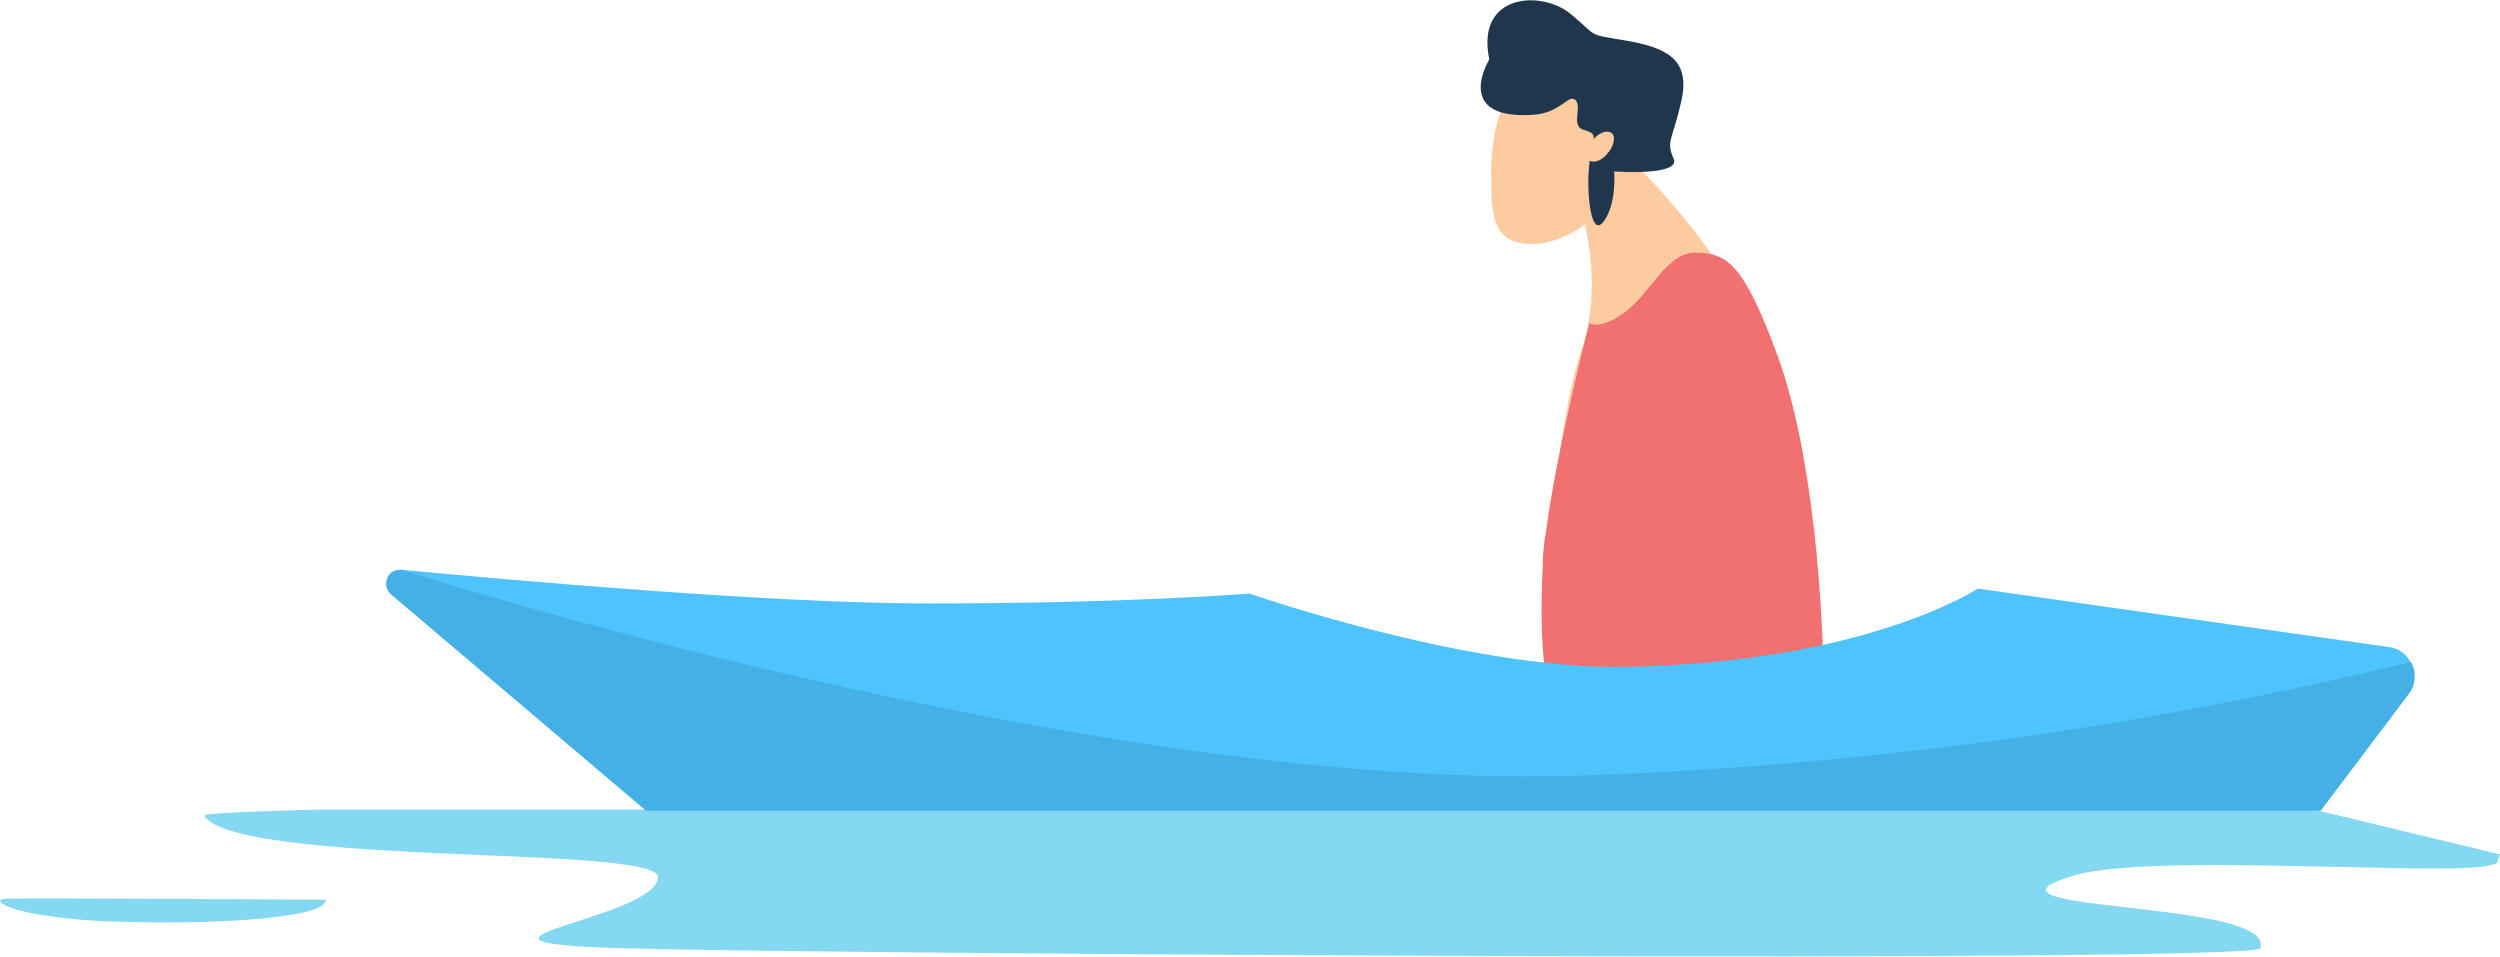
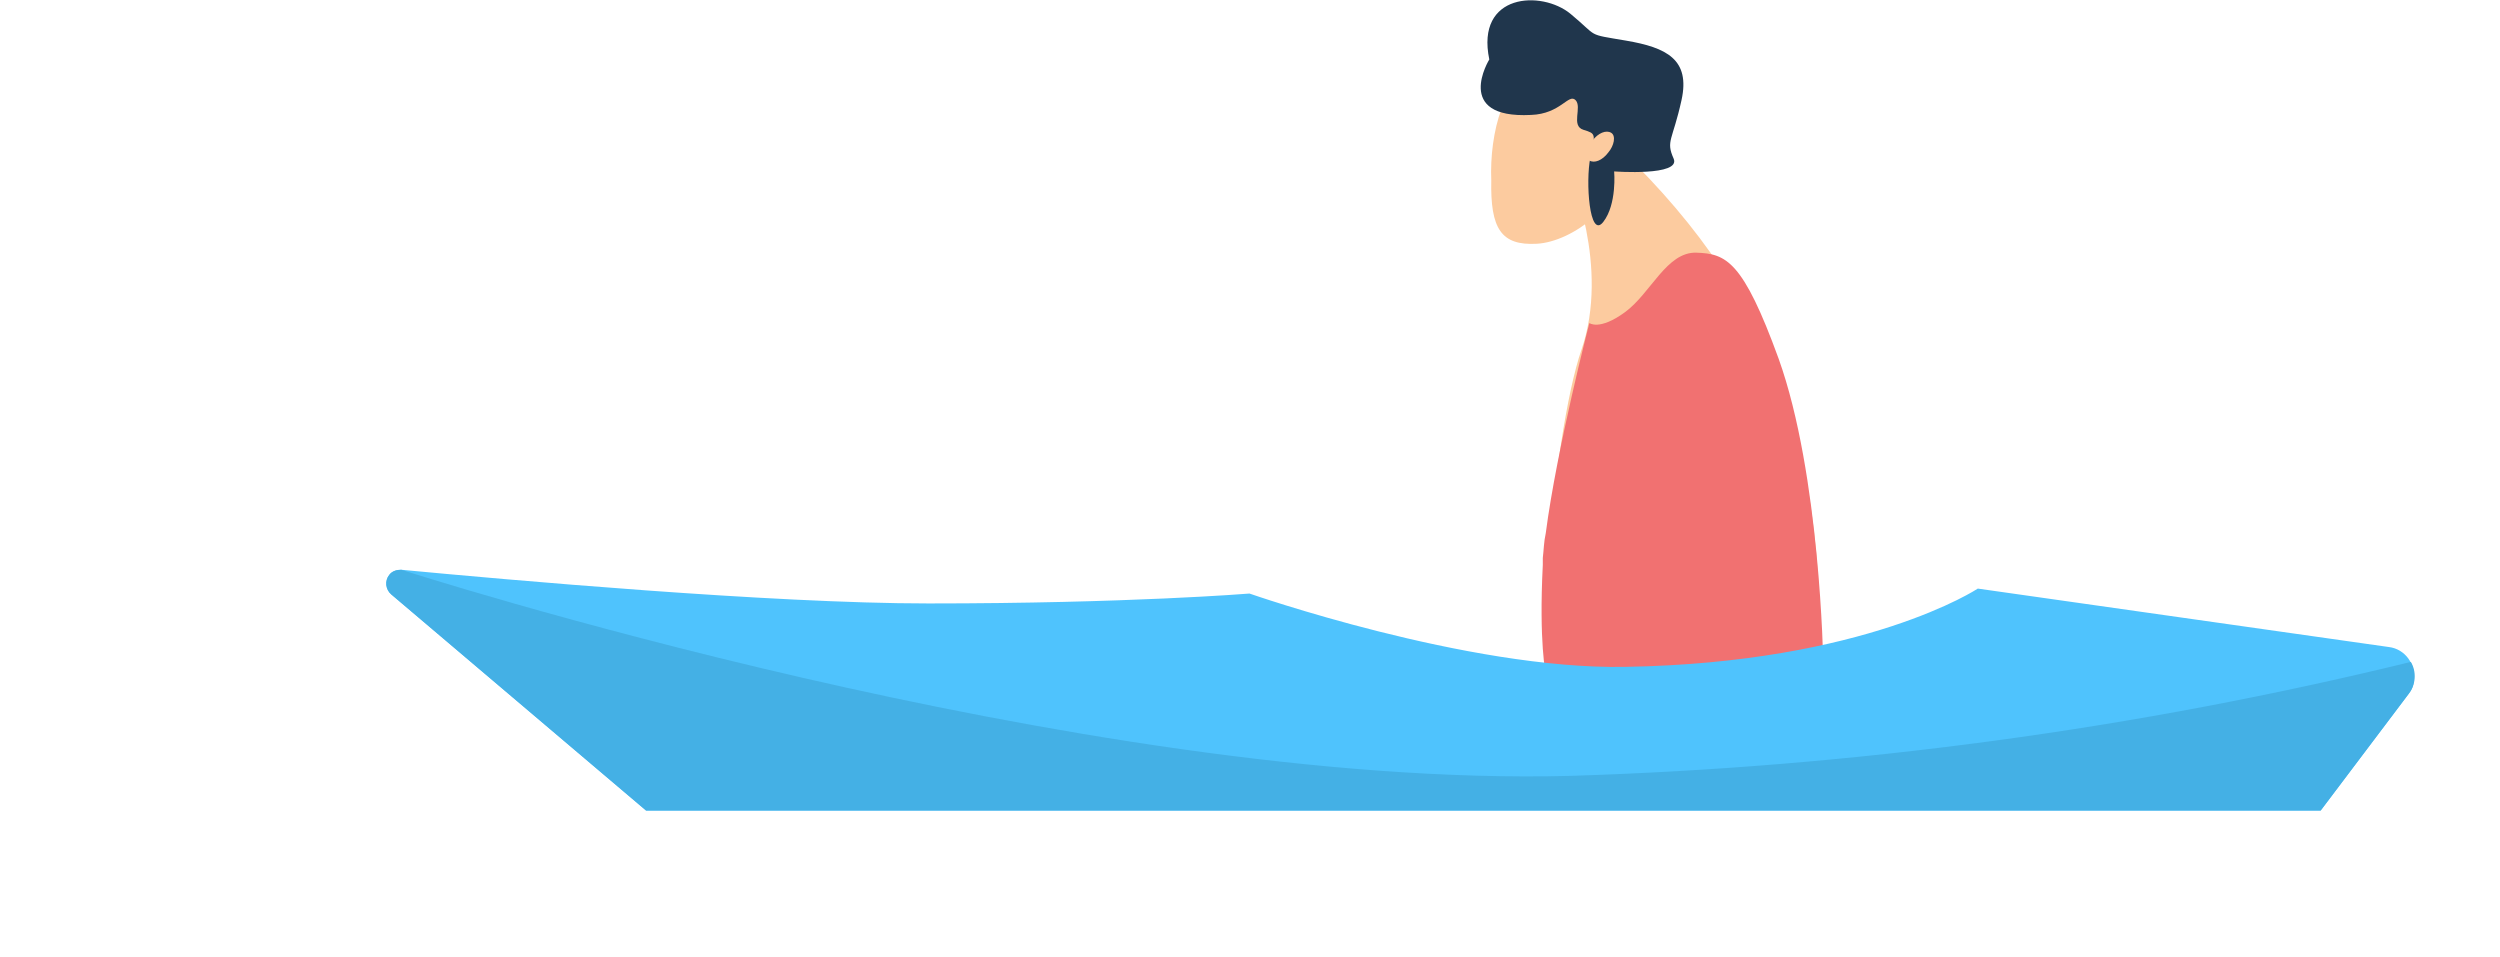
<svg xmlns="http://www.w3.org/2000/svg" xmlns:xlink="http://www.w3.org/1999/xlink" version="1.1" id="Layer_1" x="0px" y="0px" viewBox="0 0 252.3 96.6" style="enable-background:new 0 0 252.3 96.6;" xml:space="preserve">
  <style type="text/css">
	.st0{clip-path:url(#SVGID_2_);}
	.st1{fill:#84D8F2;}
	.st2{fill:#FCCB9F;}
	.st3{fill:#F17171;}
	.st4{fill:#20364C;}
	.st5{fill:#4FC3FD;}
	.st6{fill:#44B0E5;}
	.st7{clip-path:url(#SVGID_4_);}
</style>
  <g id="Group_34852">
    <g id="Group_34851">
      <g>
        <defs>
          <rect id="SVGID_1_" x="20.7" y="81.7" width="231.7" height="14.9" />
        </defs>
        <clipPath id="SVGID_2_">
          <use xlink:href="#SVGID_1_" style="overflow:visible;" />
        </clipPath>
        <g class="st0">
          <g id="Group_34850">
-             <path id="Path_65808" class="st1" d="M51.8,81.7H32.3c-0.4,0-11.9,0.3-11.7,0.6c1.6,2.8,15.9,3.5,28.1,4       c9.5,0.4,17.7,0.8,17.7,2.2c0,4.3-24.6,6.6-3.5,7.2s164.6,1.5,165.2,0c1.7-4.9-30.4-3.6-19.3-7.2c4.8-1.6,17.3-1.2,27.7-1       c8.6,0.2,15.8,0.4,15.6-0.7c0-0.4,0.4-0.6,0.1-0.6l-19.1-4.6H51.8z" />
-           </g>
+             </g>
        </g>
      </g>
    </g>
  </g>
  <path id="Path_65810" class="st2" d="M160.3,12.1c17.9,15.8,23.4,31.2,23.4,53.4c0,4.8-19.2,9.7-24.6,8.7s-2.4-30.5,0.5-38.9  s-1.2-17.8-1.2-17.8L160.3,12.1z" />
  <path id="Path_65811" class="st3" d="M184,66.8L156,68c0,0-0.7-3.1-0.3-11c0-0.2,0-0.5,0-0.7c0.1-0.8,0.1-1.6,0.3-2.5  c1.1-8.5,4.4-21.2,4.4-21.2s1,0.8,3.6-1.1s4.2-6.1,7.2-6s4.7,0.8,8.3,10.7C183.7,47.9,184,66.8,184,66.8" />
  <path id="Path_65812" class="st2" d="M163.8,15.8c0.2,4.7-5.1,8.6-8.7,8.8s-4.7-1.5-4.6-6.4c-0.2-4.7,1.3-10.8,4.9-11  S163.6,11.1,163.8,15.8" />
  <path id="Path_65815" class="st4" d="M150.3,6c-1.4-6.7,5.3-7,8.2-4.6s1.5,2,5.6,2.7s6.5,1.9,5.6,6s-1.6,4.1-0.8,5.9s-6,1.3-6,1.3  s0.3,3.3-1.1,5.1s-1.8-4.1-1.3-6.5s0.6-2.4-0.7-2.8s-0.1-2.3-0.8-3s-1.5,1.4-4.5,1.5C146.6,12,150.3,6,150.3,6" />
  <path id="Path_65816" class="st2" d="M162.3,15.4c-0.6,0.8-1.4,1.1-1.9,0.8c-0.5-0.3-0.3-1.2,0.3-2s1.4-1.1,1.9-0.8  S162.9,14.7,162.3,15.4" />
  <path id="Path_65818" class="st5" d="M243.1,70l-8.9,11.8h-169L39.5,60c-0.6-0.5-0.7-1.4-0.2-2c0.3-0.4,0.8-0.5,1.2-0.5  c10.6,1,37.3,3.4,53.2,3.4c20.2,0,32.4-1,32.4-1s22,7.7,37.9,7.4c24.3-0.4,35.6-7.9,35.6-7.9l41.5,5.9c1.6,0.2,2.7,1.7,2.5,3.3  C243.6,69.2,243.4,69.6,243.1,70" />
  <path id="Path_65819" class="st6" d="M243.1,70l-8.9,11.8h-169L39.5,60c-0.6-0.5-0.7-1.4-0.2-2c0.3-0.4,0.8-0.5,1.2-0.5  c0,0,68.5,22.1,118,20.8c28.6-0.9,57-4.7,84.8-11.5C243.9,67.8,243.8,69.1,243.1,70" />
  <g id="Group_34864">
    <g id="Group_34863">
      <g>
        <defs>
          <rect id="SVGID_3_" y="90.7" width="32.9" height="2.4" />
        </defs>
        <clipPath id="SVGID_4_">
          <use xlink:href="#SVGID_3_" style="overflow:visible;" />
        </clipPath>
        <g class="st7">
          <g id="Group_34862">
-             <path id="Path_65826" class="st1" d="M32.9,90.8c0,0.7-1.6,1.3-4.1,1.6c-4.4,0.7-11.5,0.8-17.5,0.6c-3.1-0.1-5.5-0.4-7.3-0.7       c-3.7-0.6-4.7-1.5-3.5-1.6C2.3,90.6,32.9,90.8,32.9,90.8" />
-           </g>
+             </g>
        </g>
      </g>
    </g>
  </g>
</svg>